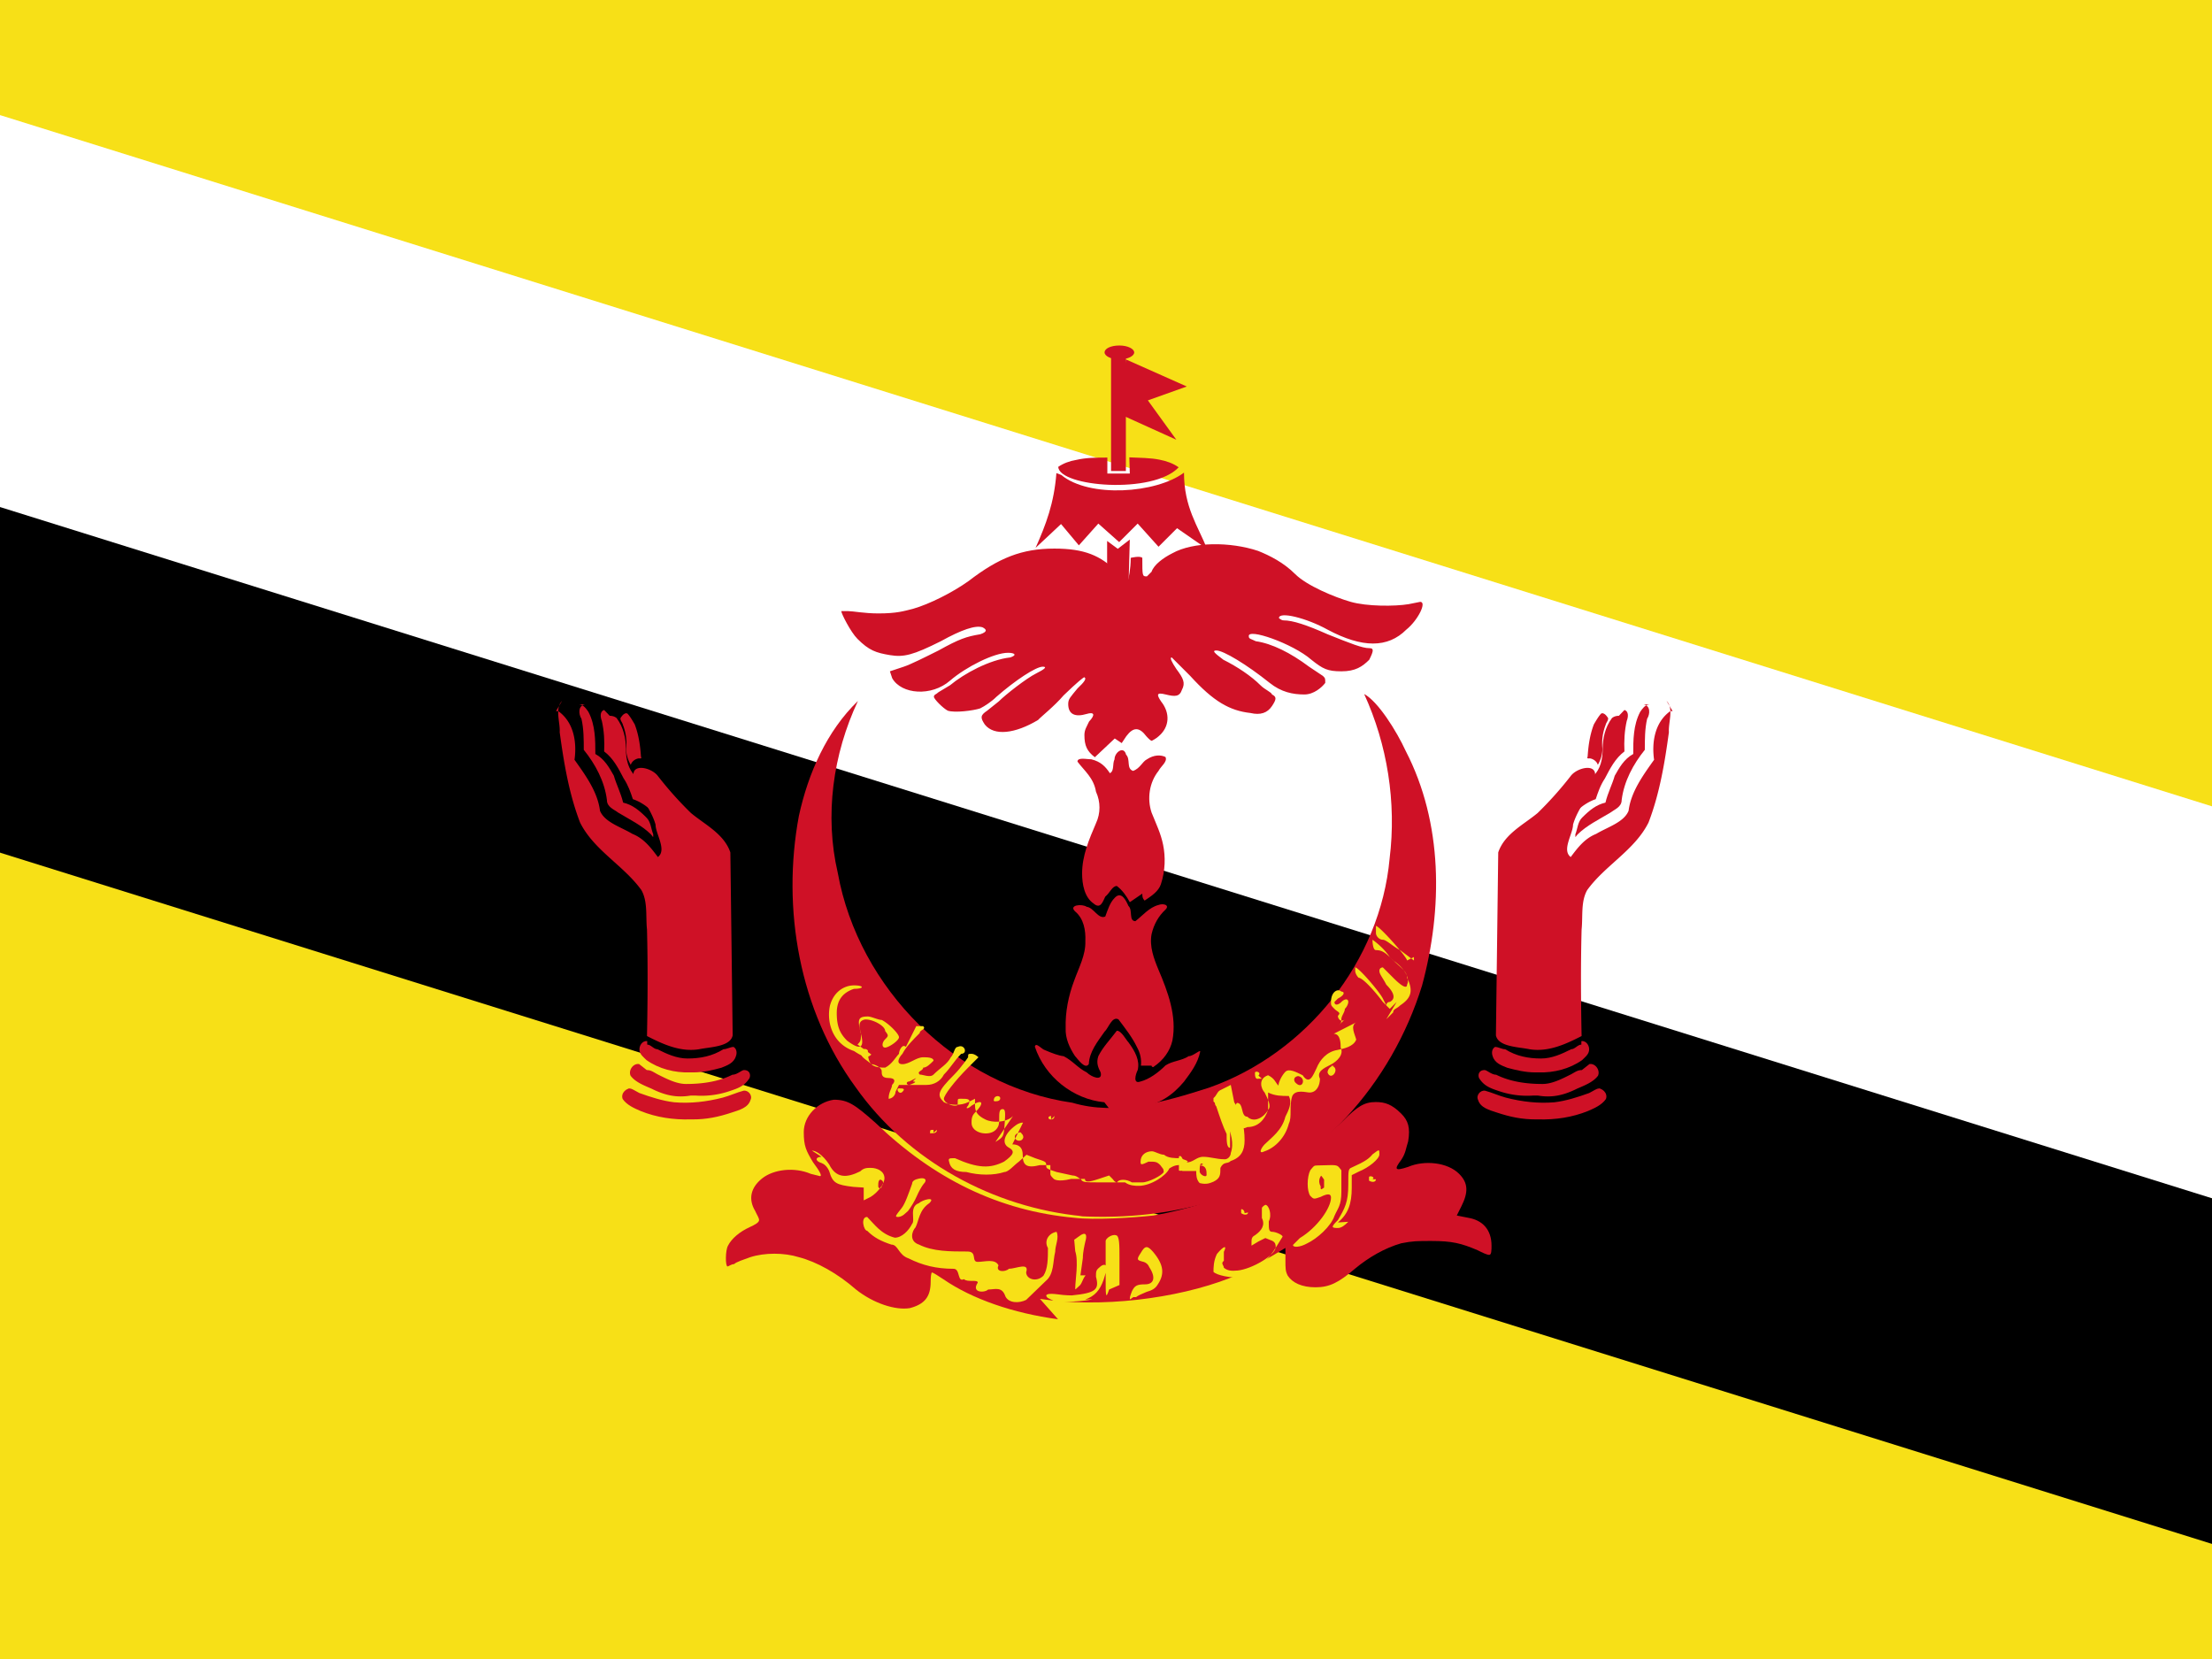
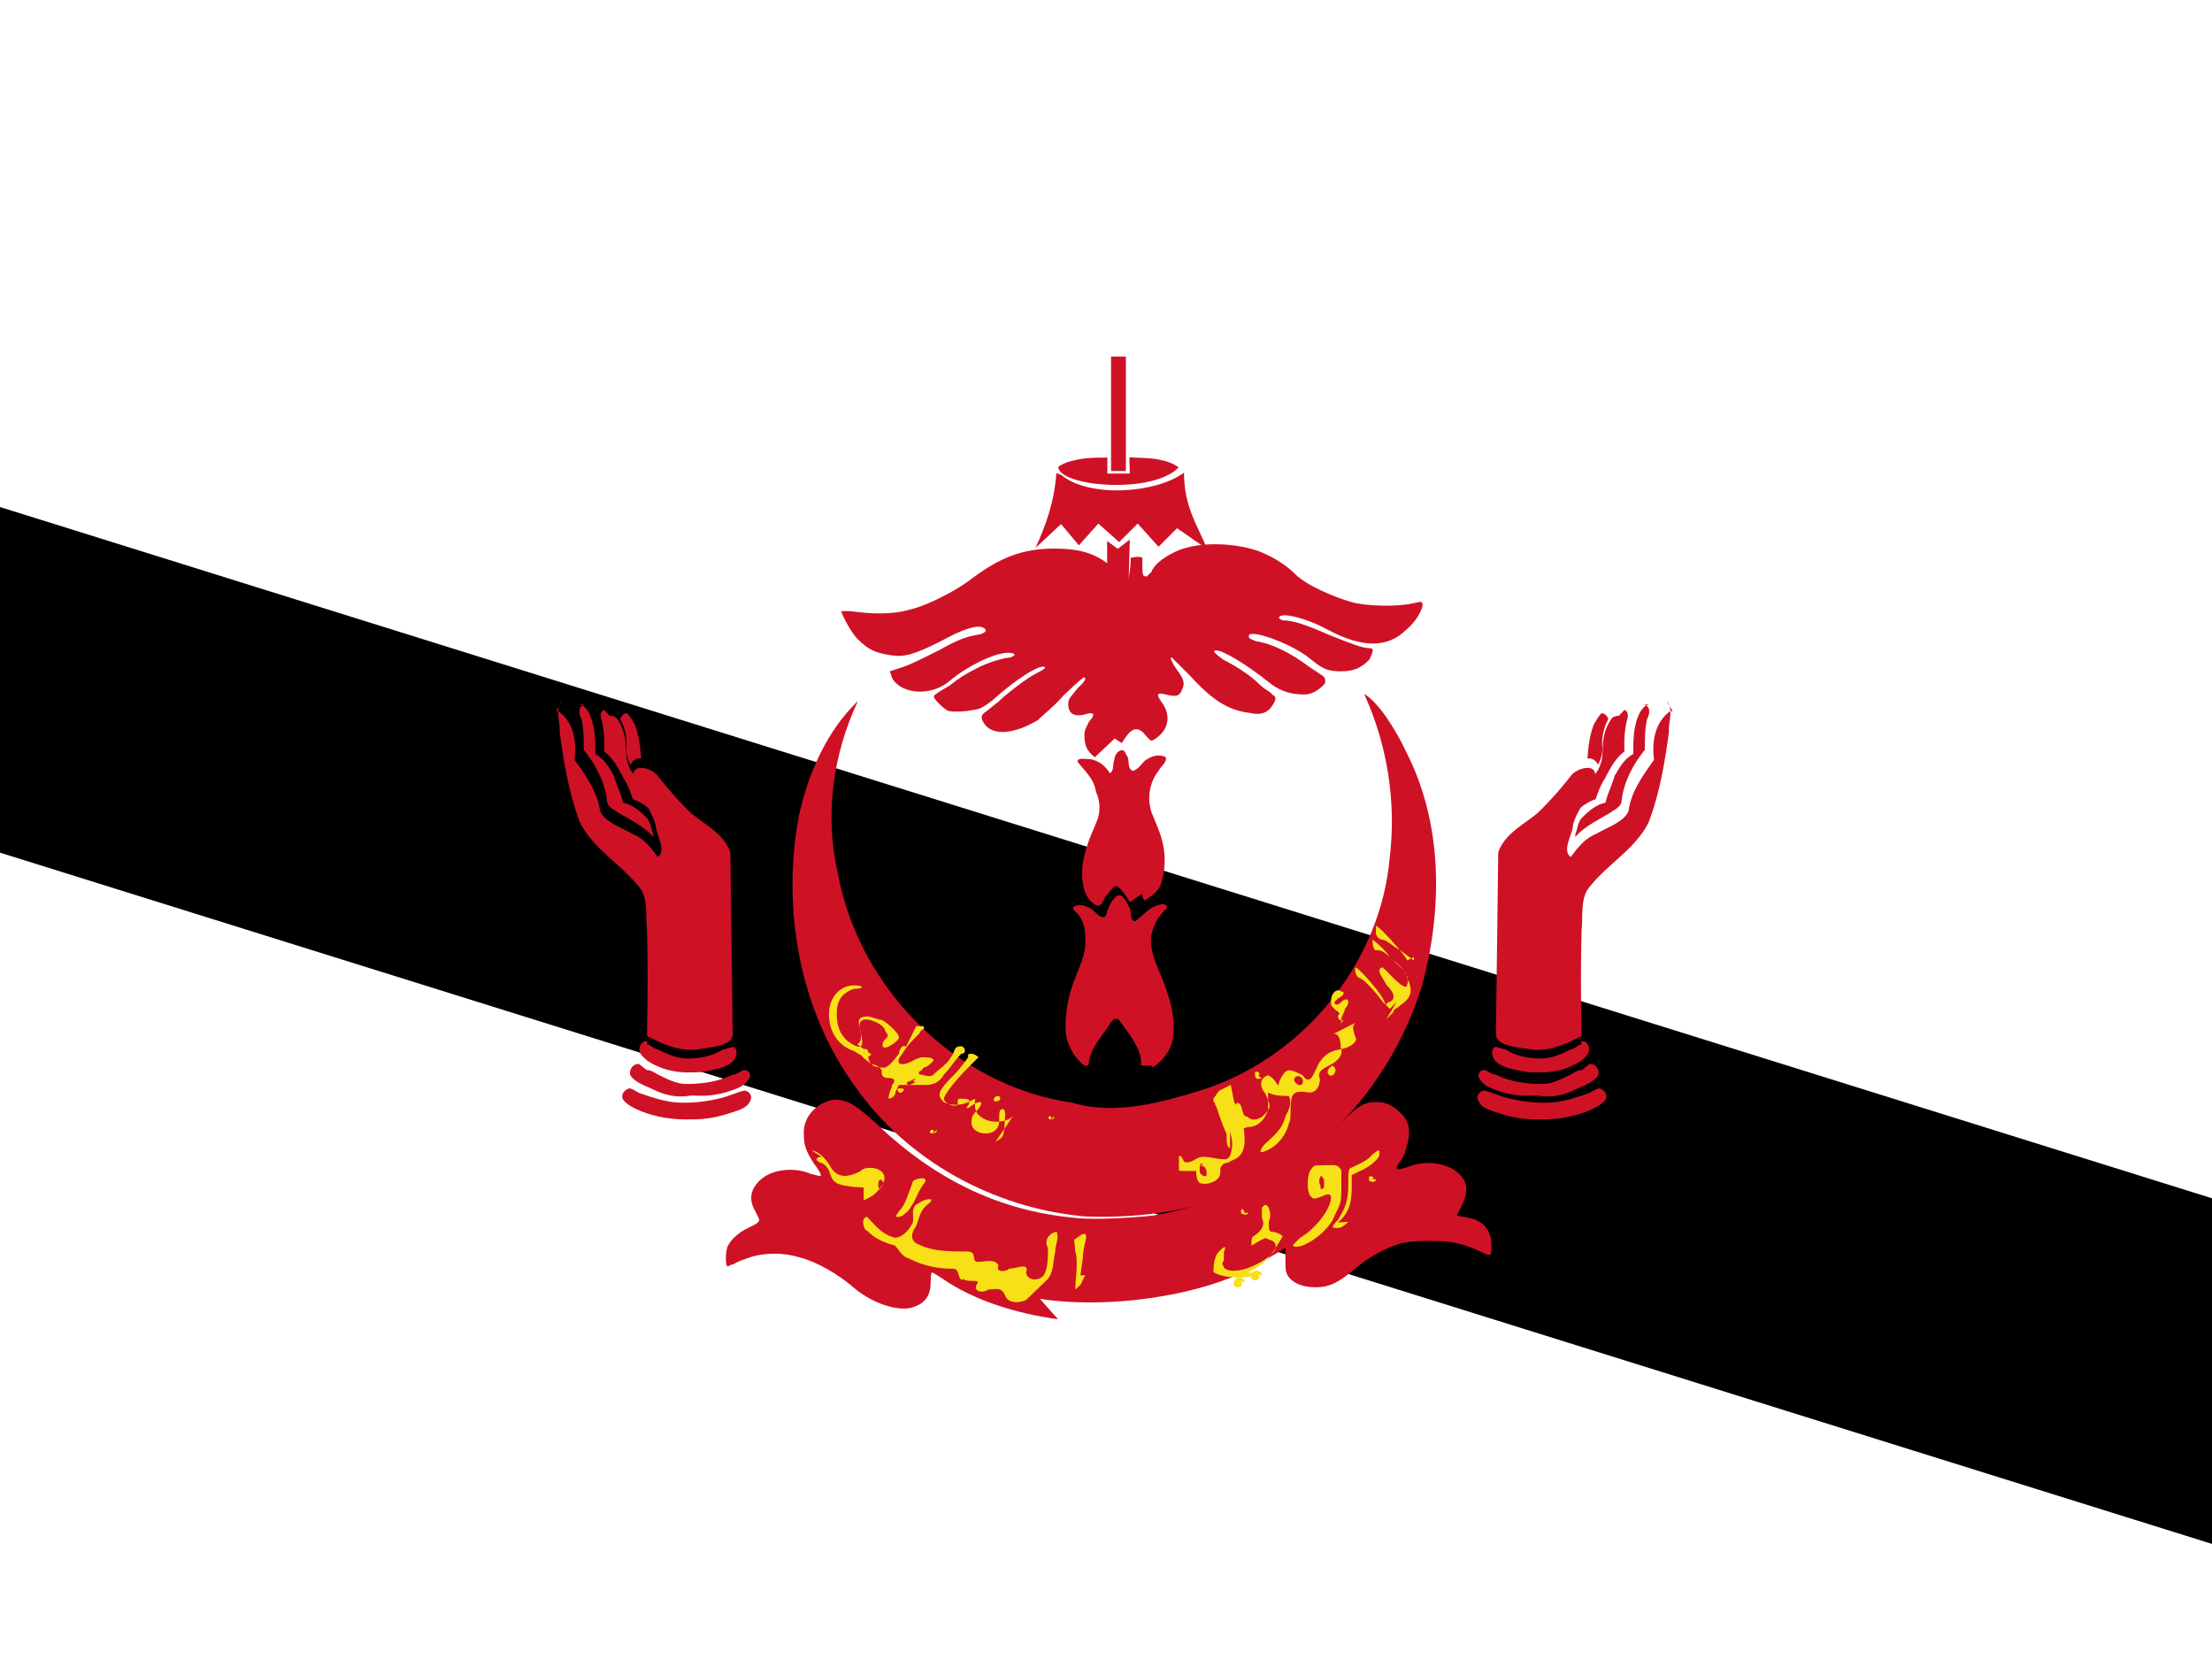
<svg xmlns="http://www.w3.org/2000/svg" xmlns:xlink="http://www.w3.org/1999/xlink" height="480" width="640" viewBox="0 0 640 480">
-   <path fill="#f7e017" d="M0 0h640v480H0z" />
  <path d="M0 33.3v213.4l640 100V233.3z" fill="#fff" />
  <path d="M0 146.7v100l640 200v-100z" />
  <g transform="translate(-160) scale(.67)" fill="#cf1126">
    <path d="M695.7 569.7c-19.3-2.6-37-8.7-49.4-17.2-2.4-1.6-4.6-3-5-3-.4 0-.6 2-.6 4 0 6.5-2.6 9.7-9 11.4-6.2 1-15.6-2-23.2-8-8-7-17-12-24.7-14-6.4-2-14.8-2-21 0-2.7 1-6 2-7 3-1.2 0-2.4 1-2.8 1-1 0-1-7 .2-9 1.5-3 5-6 9.4-8 2.2-1 4-2 4-3s-.8-2-1.7-4c-3-5-2-10 3-14s14-5 21-2l4 1c1 0 0-2-3-6-3-5-4-7-4-13 0-7 6-13 13-14 6 0 9 2 18 10 25 24 53 38 86 41 8 1 25 0 34-1 29-5 59-19 82-41 6-6 9-8 14-8 4 0 7 1 11 5 3 3 4 6 3 12-1 3-1 5-3 8-3 4-3 5 3 3 7-3 17-2 22 3 4 4 4 8 1 14l-2 4 5 1c6 1 10 5 10 12 0 2 0 4-1 4s-3-1-5-2c-7-3-11-4-20-4-6 0-8 0-13 1-7 2-14 6-20 11-7 6-11 8-17 8s-10-2-12-5c-1-2-1-3-1-7v-5l-5 3c-7 4-11 7-19 10-23 9-56 13-82 9z" />
    <path d="M706.3 525.2c-38.5-3.7-75.5-23.8-98-55.7-24.3-33.2-32-77-24.5-117.2 4-18.3 12-36.6 25.5-49.6-10.8 23-14.5 49.4-8.7 74.3 9 49.8 51 92 101.3 99.2 19 5.7 40-.4 59-6.5 42-14.8 74-54.6 78-99 3-24.2-1-49.2-11-71 6 3.2 14 16 18 24.7 16 31 16 68 7 101.2-13 42-45 79-88 92.4-20 6.3-40 8.2-60 7.2z" />
    <g id="a">
      <path d="M512 470c-2.5-.5-5.3 2-4.3 4.6 1.8 2.6 5 4 7.8 5.2 6.7 2.7 14 3.8 21.4 3.6h1c6 0 11-1 17-3 3-1 7-2 8-5.4 1-2-1-4.3-3-4-3 .8-6 2.2-9 3-7 1.8-14 2.6-21 2-5-.6-10-2.2-15-4-2-1-3-2-5-2z" />
      <path d="M514.8 459.5c-2.5-.4-4.7 2.6-3.7 5 2 2.8 6 4.3 9 5.6 6 3 11 4 17 3h2a37.6 37.6 0 0 0 15-2c3-1 6-2 8-5 1-1 1-4-2-4-1 0-3 2-5 2-6 3-13 4-20 4-4 0-8-2-12-4-2-1-3-2-5-2z" />
      <path d="M518.3 449.6c-2.2-.3-3.7 2.2-3.3 4.2.3 1.7 1.8 2.8 3 4 5.4 3.8 12.2 5.5 18.7 5.3h1.6c4.2 0 8.3-1 12-2 2.5-1 5.4-2 6.3-5 .4-1 .6-3-1-4-1.4 0-3 1-4.4 1-4.8 3-10 4-15.5 4-4.7 0-9-2-13-4-1.6 0-2.8-2-4.4-2z" />
      <path d="M481.5 302.7c-3.2 3.3-.7 9.3-1 13.5 1.8 13.2 4 26.5 8.8 39 6 12 18.8 18.5 26.5 29.2 2.8 5 1.8 11.3 2.4 17 .4 15.3.3 30.7 0 46 7 3.6 14.5 7 22.5 5.7 4.7-1 13.5-1 14.5-6l-1-79c-2.7-8-11-12-17-17a155.5 155.5 0 0 1-14.3-16c-3-4-13-6-10 2 2 7 7 12 9 19 0 4 5 11 1 14-3-4-6-8-11-10-5-3-12-5-14-10-1-8-6-15-11-22 1-7 0-16-7-21h-1z" />
      <path d="M491.4 304.2c-3 .5-2.8 4.2-1.5 6.2 1 4.3 1 9 1 13.4 5 6.2 9 13.6 10 21.7 0 3 3 4 5 5.5 5 3 10 5.4 14 9.3 1 1 1 2 1 0-1-2.5-1-5.4-3-7.3-3-3-6-5.5-10-6.4-1-4.2-3-8-4-11.6-2-3.5-4-7.2-8-9.4 0-6 0-12.5-3-18.2-1-1.4-2-3-4-3.2z" />
      <path d="M499.7 306.6c-2 .6-1.6 3.2-1 4.7 1 4.4 1.2 8.8 1 13.2 4 3 6.2 7.4 8.4 11.6 2 3 3 6 4 9 3 1 6 3 8 5-1-2-3-5-4-7s-3-5-3-8c-3-3-4-7-4-12 0-4-1-9-4-13 0 0-1-1-3-1z" />
      <path d="M509.2 308c-1.2.2-1.8 1.2-2.4 2-.3 1 .8 2 1 3a21.8 21.8 0 0 1 1.4 10.3c0 2.5.8 5 2 7 .4-1.5 2-2.6 3.4-2.8.6 0 1.5.2 1-.7-.3-4.8-1-9.6-2.7-14-1-1.7-2-3.4-3-4.5 0-.2-1-.4-1-.3z" />
    </g>
    <use height="100%" width="100%" xlink:href="#a" transform="matrix(-1 0 0 1 1440 0)" />
-     <path d="M715.7 476c-13.5-1.3-25.7-11-30-24 .4-2.2 3 1.2 4.4 1.5 3 1.3 6 2.4 8 2.6 4 2 6 5 10 7 2 2 7 4 6 0-1-2-2-4-1-7 2-4 5-7 8-11 2 0 4 4 5 5 3 4 5 8 4 12-1 2-2 6 1 5 4-1 8-4 11-7 3-2 7-2 10-4 2 0 5-3 5-2-1 5-4 9-7 13-5 6-11 10-19 11-4 1-9 1-13 1z" />
    <path d="M731.5 460.2c.3-2.7-.3-5.5-1.7-8-2-4.2-5-8-8-12-2.8-1.5-4.3 3.8-6 5.3-3 4.3-6.6 8.7-6.8 14-1.6 2.5-4.6-2-6-3.5-2.3-3.5-4.2-7.6-4-12-.2-7 1.2-14 3.7-20.6 2-5.6 5-11 4.8-17 .2-4.7-.7-9.7-4.4-12.8-3-2.8 3-3.4 5-2 3 .3 5 5.5 8 4.2 1-2.7 2-6 4-8 3-3.3 5 1.2 6 3.4 2 1.8 0 6.5 3 6.6 3-2.3 6-6 10-7 2-.8 5 0 3 2-3 2.8-5 6.3-6 10.6-1 5.3 1 10.6 3 15.4 4 9.4 8 20 6 30.5-1 4.6-4 8.6-8 11.3 0 .3-1 .3-1-.4z" />
    <path d="M726.7 389.6c-1.4-2.6-3.2-5.2-5.6-7-2 0-3 3-5 4.6-1 2-2 5.6-5 3-4-2.7-5-8.4-5-13 0-7.7 3-14.7 6-21.7 2-4.3 2-9.2 0-13.6-1-6-5-9-8-13 0-2 4-1 6-1 4 1 6 3 8 6 2-1 1-4 2-6 0-3 4-6 5-2 2 2 0 6 3 7 3-1 4-4 6-5 3-2 6-2 8-1 1 2-2 4-3 6-4 5-5 12-3 18 2 5 4 9 5 14s1 11-1 17c-1 3-4 5-7 7-1-1-1-2-1-3z" />
    <path d="M711.6 327c-3.4-2.6-4.5-5-4.5-9.6 0-2.3 1-3.6 2-5.8 3-3.2 2-4.2-1-3.3-5 1.5-8 .2-8-4.3 0-2.2 1-3 4-6.7 3-2.8 4-4.3 3-4.8 0-.4-3 2-9 7.8-4 4.7-10 9.4-11 10.6-10 6-19 7-23 2-2-3-2-4 1-6l5-4c3-3 12-10 16-12s5-3 3-3c-3 0-12 6-20 13-2 2-5 4-7 5-3 1-11 2-14 1-2-1-6-5-6-6s1-1 2-2l5-3c6-5 17-11 26-12 3-1 2-2-1-2-6 0-18 6-25 12-8 7-21 6-25-1l-1-3 6-2c3-1 9-4 15-7 9-5 12-6 18-7 3-1 3-2 1-3-3-1-9 1-18 6-12 6-16 7-22 6s-9-2-14-7c-3-3-7-11-7-12h3c2 0 7 1 13 1 8 0 11-1 15-2 7-2 17-7 24-12 13-10 23-14 37-14 13 0 20 3 27 10 3 2 5 4 5 3 0 0 1-4 1-9 0 0 4-1 5 0 0 8 0 8 2 8l2-2c1-3 5-6 9-8 9-5 25-5 37-1 5 2 11 5 16 10s17 10 24 12 19 2 25 1l5-1c3 0-1 8-6 12-8 8-19 8-34 0-9-5-21-8-21-5 0 0 1 1 2 1 4 0 10 2 19 6 10 4 15 6 18 6 2 0 2 1 0 5-3 3-6 5-12 5s-8-1-13-5c-8-7-28-14-27-10 0 1 1 1 3 2 7 1 15 5 23 11l6 4c1 1 1 1 1 3-1.5 2-5 5-9 5-5 0-10-1-15-5-10-8-20-14-23-14-2 0-1 1 3 4 6 3 12 7 16 11 2 2 4.8 3 5 4 2 1 2 2 0 5s-5 4-9.3 3c-9-1-16-5-26-16l-8-8c-1 0 0 2 2 5 3 4 4 6 2.4 9-1 3-3 3-7 2s-4 0-2 3c4 5 3.7 11-1 15-1 1-3 2-3 2-.5 0-1.5-1-2.4-2-3-4-5.6-4-8.6 0l-2 3-3-2z" />
    <path d="M726.7 233l-5.2 4-4.6-3.4v27.8h9z" />
    <path d="M695 204.3c-1 13-4.5 22.2-9 32.3l11-10.3 7.7 9.2 8.4-9.4 9 8 8-8 9 10 8-8 13 9c-4-10-10-18-10-33-12 9-41 11-53 1z" />
    <path d="M717 197.6c-4.5 0-9.2 0-13.4 1-3 .5-5.6 1.5-7.8 3 .3 8.6 41 12 52 .2-2.4-1.7-5.2-2.7-8.3-3.3-4-.8-8.6-.8-13-1l.2 7H717v-7z" />
    <path d="M725 154h-6.4v49.4h6.4z" />
-     <path d="M725 155.2l-2.5 23.7 24.3 11-12.3-17 16.8-6zm-2.8-6c-3.7 0-6.4 1.3-6.4 3 0 1.5 2.7 3 6.4 3s6.4-1.5 6.4-3-2.7-3-6.4-3z" />
  </g>
  <g fill="#f7e017">
-     <path d="M314 376c2.7-1 4.2-2.6 5.3-5.7.5-1.6 1-3.2.8-3.6 0-1-1-1-2 0-1 .8-1 1.2-1 2.7 1 3.7 0 4.7-7 5.4 0 0-2 0-4-.3-3-.4-4 0-3 1l2 1c2 .4 9 0 11-.6zm14.7-.7c.4-.4 1.8-1 3-1.5 1.7-.5 2.6-1 3.3-2.2 2-3 1.7-5.7-1.3-9.3-1.7-2-2.4-2-3.7.3-1.2 1.8-1 2 .5 2.4 1 .2 1.7.8 2 1.6 2 3 1.4 5-1.2 5-2.4 0-3 .4-3.8 2-.3.8-.6 1.6-.6 2 0 .5 0 .4 1-.3zm-4.8-3.5v-8c0-3.4 0-6.3-1-6.4-1-.4-3 .8-3 1.7v10c0 6 0 7 1 4z" />
    <path d="M312.6 369l.7-5c0-1.7.5-3.8.7-4.7.7-2.3 0-3-1.8-1.6l-1.4 1 .3 3.3c1 3 0 8.5 0 10.7 0 .6 0 .4 1-.5 1-.7 1-2 2-3.2zm-10 1.6c2.4-2 2-5.6 2.7-8.4 0-2 1.2-4 .4-5.8-2.3.4-3.7 2.6-2.5 4.7 0 3 0 6-1.3 8-2 2-5 1-5-1 1-3-3-1-5-1-1 1-4 1-3-1-1-2-4-1-6-1s0-3-3-3c-5 0-10 0-14-2-3-1-2-4-1-5 1-2 1-5 4-7 2-2-2-1-3 0-3 1-1 5-2 6-1 2-3 4-5 4-4-1-6-4-8-6-2 0-1 4 0 4 2 2 4 3 7 4 2 0 2 3 5 4 4 2 8 3 13 3 2 0 1 4 3 3 1 1 4 0 4 1-2 3 2 3 3 2 2 0 4-1 5 2 1 2 4 2 6 1z" />
    <path d="M262.7 350.4c.8-1 2-3 2.5-4.2.6-1.4 1.5-3 2-3.6 1.2-1.2.5-2-1.3-1.6-1 .2-2 .6-2 1.5-1 2.8-2 5.7-3 7-2 2.5-2 2.6-1 2.6 0 0 1 0 2-1zm-25-15.7c-1.8 0-2 1.2 0 1.8.8.3 1.6 1 2.2 2.3 1 3.5 2 4 7 4.6l3 .2v3.7l2-1c2-1.2 4-3.8 4-5.4 0-2-2-3-4-3-1 0-2 0-3 1-4 2-7 2-9-2-2-3-4-4-5-4zm16.4 6.5c1 0 2 .7 1 2 0 .8-1 .8-1 0 0-1 0-2 1-2zm127-4c-1 0-1 .2-2 1.4-1 2-1 6 0 7.4 1 1 1 1 3 .3 2-1 3-1 3 .2 0 3-4 8.7-9 11.7l-2 2c0 .8 2 .7 4-.4 3-1.4 7-5 8-8 1-2.3 2-3 2-7v-6.2c-1-1.3-1-1.5-3-1.5zm0 2.5c1 0 1 .2 2 1.6v2.3c-1 .7-1 .7-1-.4-1-1.6 0-3.5 1-3.5zm-20 28.5c4-2 6-4 8-7.2l2-3.2c0-.5-2-1.4-3-1.4s-1-.8-1-3c1-2 0-4.8-1-4.8 0 0-1 .5-1 1v2.8c1 2 0 3.6-2 5-1 .5-1 1.2-1 2v1l2-1.2 2-1 2 .8c1 .5 1 1.3 1 1.8 0 2.4-7 6.4-11 6.8-2 .2-3 0-4-.8 0-.7-1-1.3 0-2v-2.6c1-2 0-1.8-2 .6-1 2-1 4-1 5.2 1 1 5 1.8 8 1.6 2 0 4-.5 6-1.4zm26-14.5c3-2.5 4-5.5 4-10V340l2-1c3-1.2 6-3.7 6-5 0-1.6 0-1.5-2 0-1 1.2-2 2-6 3.8-1 .4-1 .7-1 5 0 5-1 6.8-3 10.2-2 2-2 2.3 0 2.3 1 0 2-.8 3-1.8zm-27-2.7c0-1-1-1.4-1-1v1c1 .7 2 .5 2-.2zm37-9.8c1-.7-1-1.2-1-.6v1c1 .6 2 .4 2-.4zm-44-25.8c-1 .5-1 1.5-2 2.3v1c2 1.7 3 4.2 4 6.5 1 2.7 2 5.5 1 8.4 0 1-1 2-2 1.8-2 0-4-.7-6-.7s-3 1.8-5 1.6c-1 0-1-2.4-2-1.7v4c0 .3 1 0 1 .2h4c0 1 0 2.5 1 3.5 2 .5 3 0 4-.4 2-1 2-2 2-4 1-2 2-1 3-2 3-1 4-3 4-6 0-4-1-8-3-11l-1-5zm-6 21.8c2 0 2 1.6 2 2.7 0 1-2 0-2-1s0-3 1-2z" />
-     <path d="M296 324.8c-.6 0-1.3.2-2 .7-3.5 2.5-4.4 5.4-2 6.6 1.7 1 1.3 2-1.5 4-4 2-7.5 2-14.2-1-1.6 0-2 0-1.7 1 .4 2 1.8 3 5 3 3.7 1 8 1 11 0 1.2 0 2.8-2 4.2-3l2.2-2 2.5 1c3 1 3.2 1 3.2 2s0 1 3 2l4.6 1c1.3 0 2 1 2.4 1 .5 1 1 1 5.6 1h7.2c1.4 1 3 1 4 1 3.5 0 8-3 8.8-5 0 0 1.3-1 2.7-1 3.4-1 3.5-1 .4-2-1.4 0-3.5 0-4.6-1-1.2 0-2.7-1-3.5-1-1.7 0-3.3 1-3.3 3 0 1 .2 1 2.3 0 2 0 2.4 0 3.4 1 .7 1 1 1 1 2-.5 1-4.4 3-6.2 3h-3c-1.6-1-3.8-1-4.3 0-.2 0-.6 0-1.3-1l-1-1-3 1c-3 1-4 1-4 0h-4c-4 1-5 0-5 0-1-1-1-1-1-2v-2h-3c-4 1-5 0-5-3 0-2-1-3-3-3zm-1 2.8c.2 0 .4 0 .6.4.4.3.6 1 .4 1.3-.3 1-2 1-2.3 0-.2-.5 0-1 .5-1.3l.8-.4z" />
    <path d="M288 330.4c2.4-1.5 2.4-1.4 2.7-5.5.2-3 .2-4-.6-4-1 0-1 1-1 3 0 1 0 2-1 3-2 2-7 1-7-2 0-1 0-2 1-3 3-3 2-4-1-2-1 1-2 1-1 0 1-2 0-2-2-2-1 0-1 0-1 1s0 1-1 1-3-1-3-2 3-5 7-9l3-3s-1-1-2-1-1 0-1 1c0 0-2 3-4 5-5 5-5 6-3 8 2 1 5 1 7 0l2-1v2c0 2 1 3 3 4s6 1 8-1zm104.4-34.6c-1.8 1-.4 3.4 0 5-.8 2-3.5 2.6-5.5 3-3 .5-5 2.8-6 5.3-1 2-2 5-4 2-2-1-4-2-5-1s-2 3-2 4c-1-1-1-2-3-3-3 1-2 4-1 5 1 2 2 4 1 5-1 2-4 4-6 2-2 0-1-4-3-4-1 1-1 4-2 2-1-1-1-3-2-5-2 1-3 3-2 4 1 3 2 6 3 8 0 2 0 4 1 4v-6c1 0 3 1 5 0 3 0 5-2 6-5v-5c2 1 4 1 6 1 1 2 0 4-1 6-1 4-4 6-6 8-1 1-2 3 0 2 3-1 6-4 7-8 1-2 0-5 1-8 1-2 4-1 5-1 2 0 3-2 3-4-1-2 1-3 3-4s4-3 3-5c0-1 0-4-2-4zm-7.3 12.5c3 .6 0 4.8-1 2 0-1 1-2 2-2zm-10 3c3 0 2 4 0 2.2-1-.7-1-2.2 1-2.2zm-105 16.4v-.8c-1 0-1 0-1 1 1 0 2 0 2-1zm34-3.8v-1c-1 0-1 1 0 1s1-1 1-1zm-42-21c-1-1-2 1-2 2-1 1-2 3-4 4-1 0-3 0-4-1s-1-3-1-4c-1-1-2 0-2 1s2 2 3 3c1 0 3 1 3 2s0 2 2 2 2 1 1 2c0 1-1 2-1 4 1 0 2-1 2-2l1-2h8c2 0 4-1 5-3 2-2 3-4 5-6 2 0 1-3-1-2-1 0-1 2-2 3-1 2-3 3-5 5-1 1-3 0-4 0-1-1 1-1 1-2 1 0 2-1 3-2 0-1-2-1-3-1-2 0-4 2-6 2s-1-2 0-3c1-2 3-4 5-6 0-1 2-1 1-2h-2zm2 10c2 0-1 1-1 1-1 0-1-1 0-1l2-1zm-4 2c1 0 2 0 1 1s-2-1-1-1z" />
    <path d="M289.4 317.8c0-1-1.7-.8-1.8.2-.2.6 0 .7.8.6.6 0 1-.4 1-.8zm74.7-6.6c1-1-1-1.5-1-.8 0 .6 0 2 1 1.7h1zm-116-9c1-1 1-1.2 1-3.4-1-3 0-3.5 1-3.8 2-.3 6 1.7 6 3.3 1 1.3 1 1.4 0 2.4s-1 2.4 0 2.4 4-2 4-3-3-4-5-5c-1 0-3-1-4-1-3 0-3 1-2 5s0 5-4 2c-2-2-3-4-3-8s2-6 5-7c3 0 3-1 0-1s-6 2-7 6c-1 5 1 11 7 13 3 2 4 2 5 1zm139-5.3c1-1 1-1 1-2s1-2 1-3c1-1 1-2 1-2 0-1-1-1-2 0s-2 1-2 0l1-1c2-1 2-2 1-2-1-1-3 0-3 3 0 1 0 1 1 2s2 1 1 2c0 1 1 2 2 1zm14-2l2-2c0-1 1-1 2-2 3-2 4-4 2-8 0-2-2-3-5-6-2-3-5-5-5-5s0 3 1 3c2 0 3 1 5 3 3 2 5 5 4 7 0 1-1 1-4-2l-3-3s-1 0-1 1 1 2 2 4c2 2 3 4 1 5-1 0-1 1-1 1l-1-2c-1-2-7-9-8-9v1s0 1 1 2c1 0 4 3 7 7l2 2 2-2zm6-17c0-1-8-10-9-10v2c0 1 1 2 2 2s3 2 5 3l4 3v-1zm-48 93a1.2 1 0 1 1-2 0 1.2 1 0 1 1 3 0zm5-2a1.2 1 0 1 1-2 0 1.2 1 0 1 1 3 0z" />
  </g>
</svg>